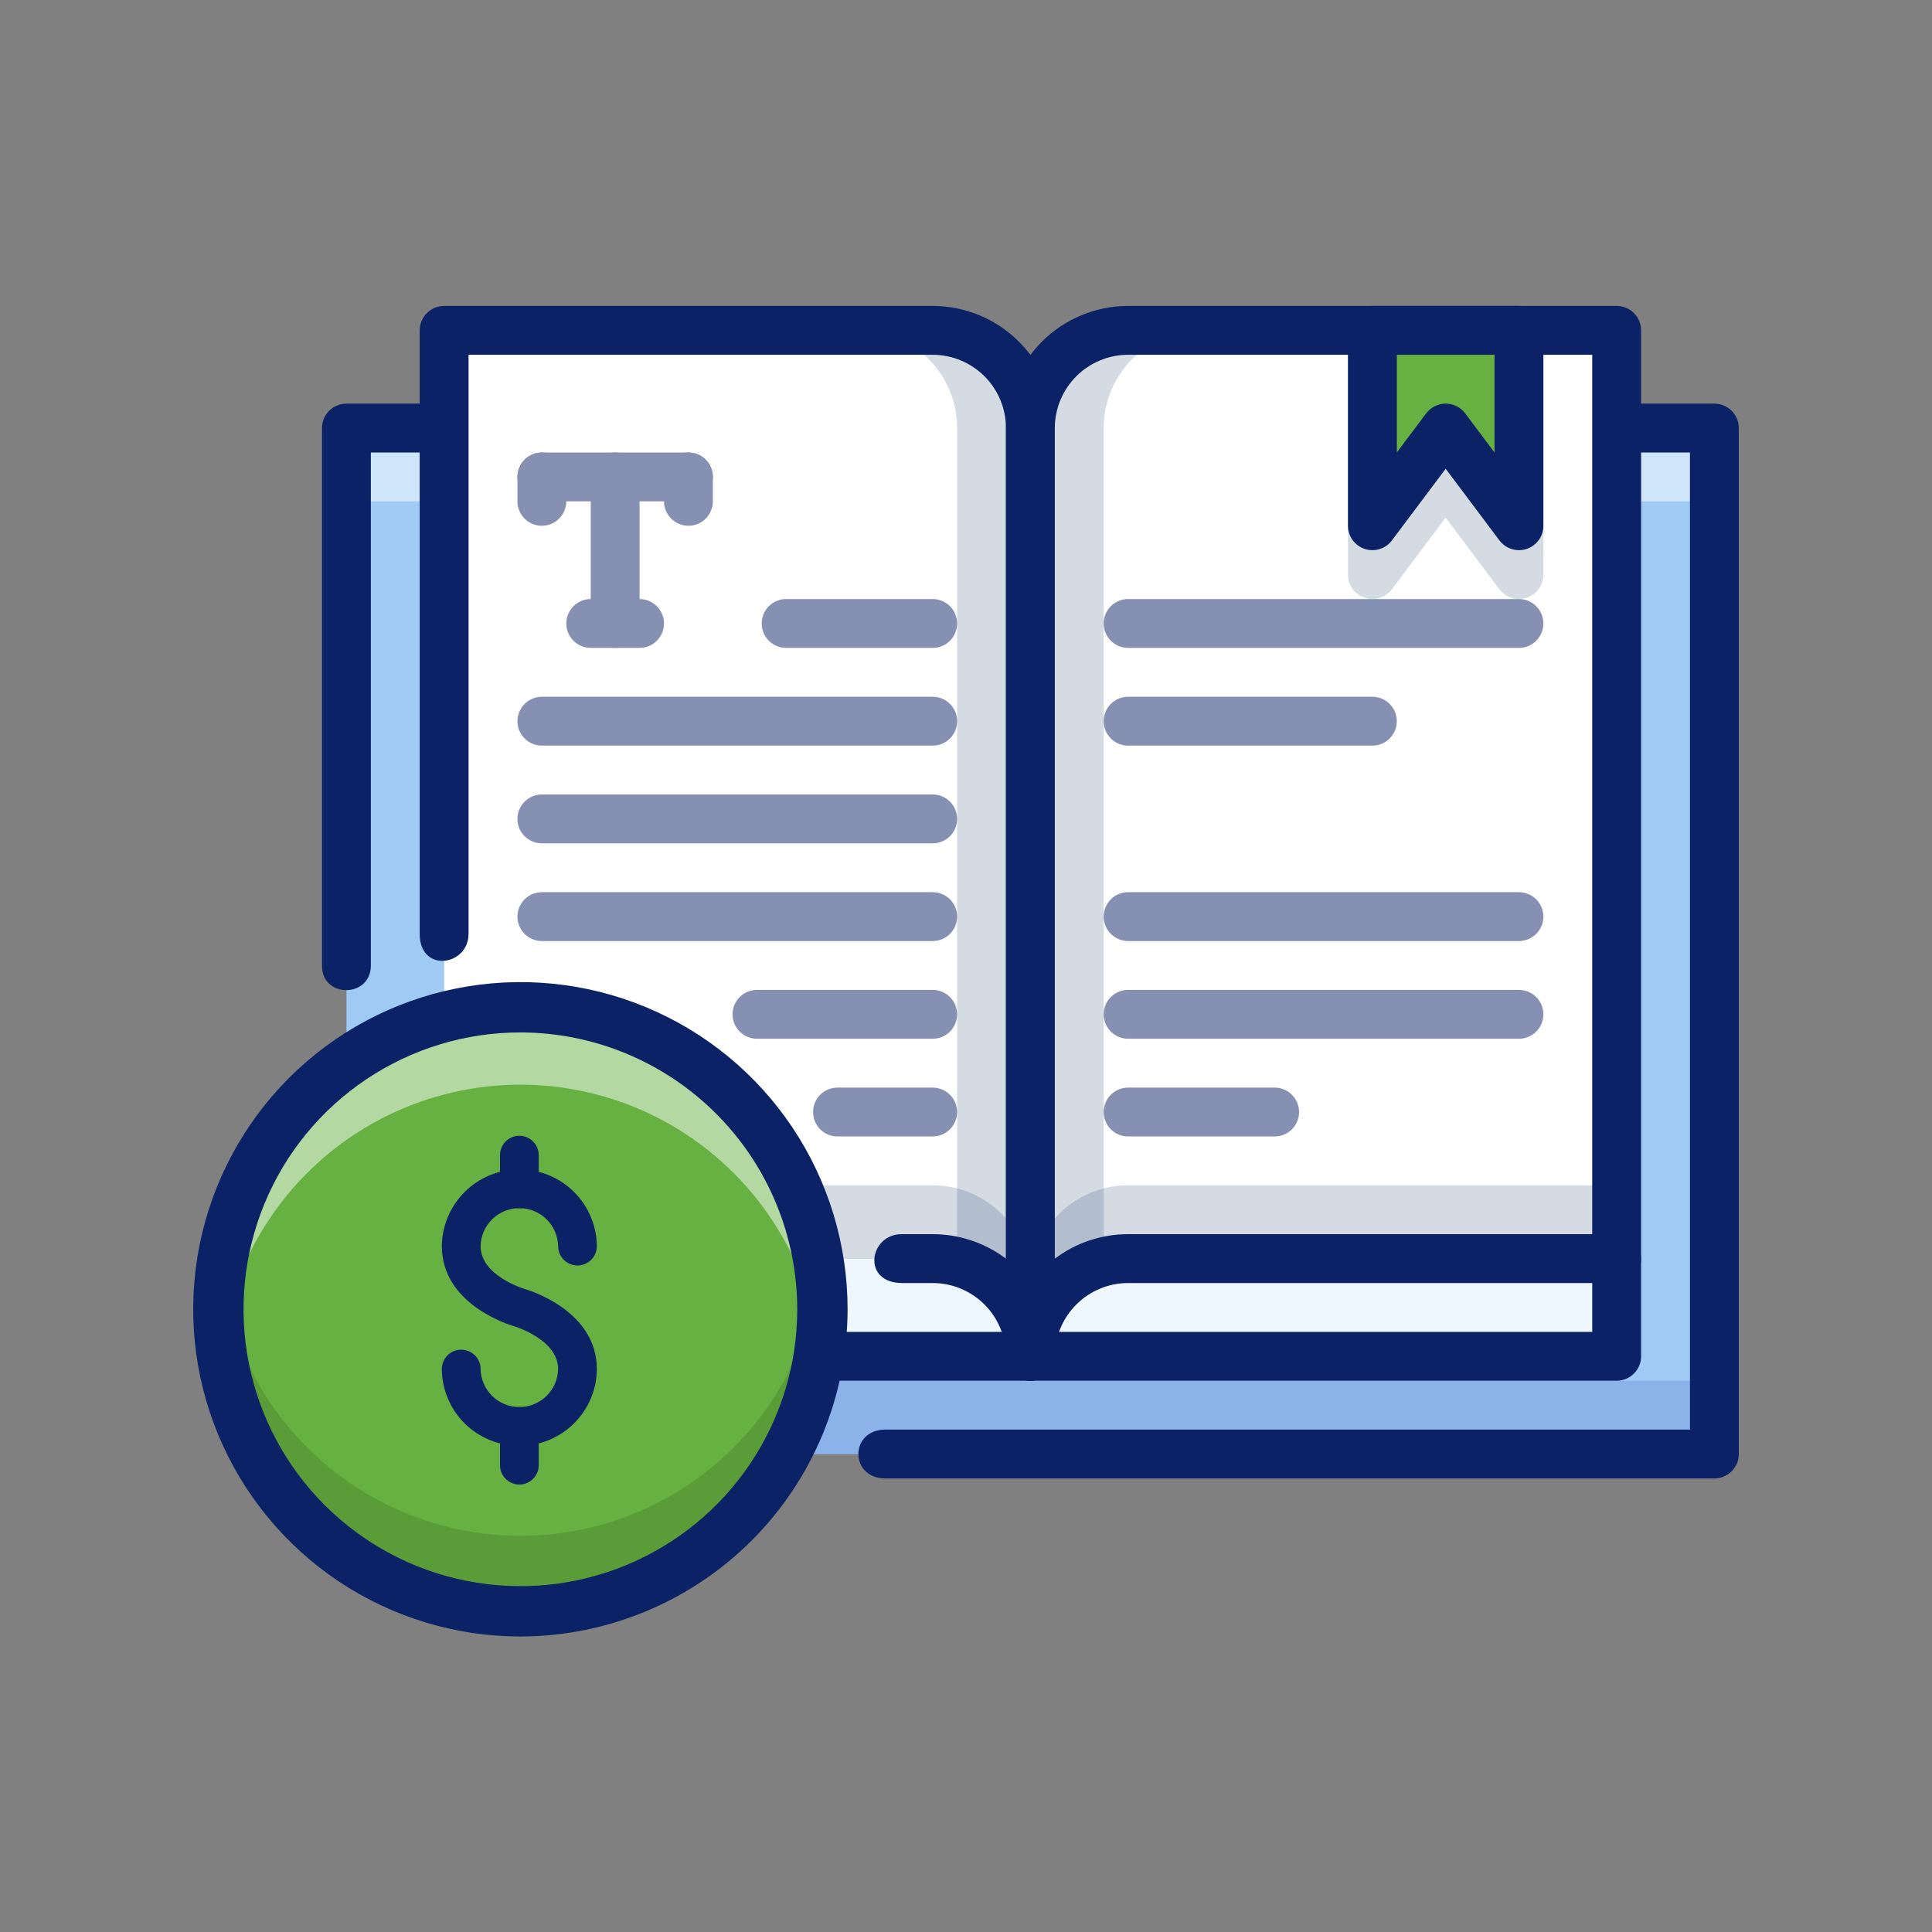
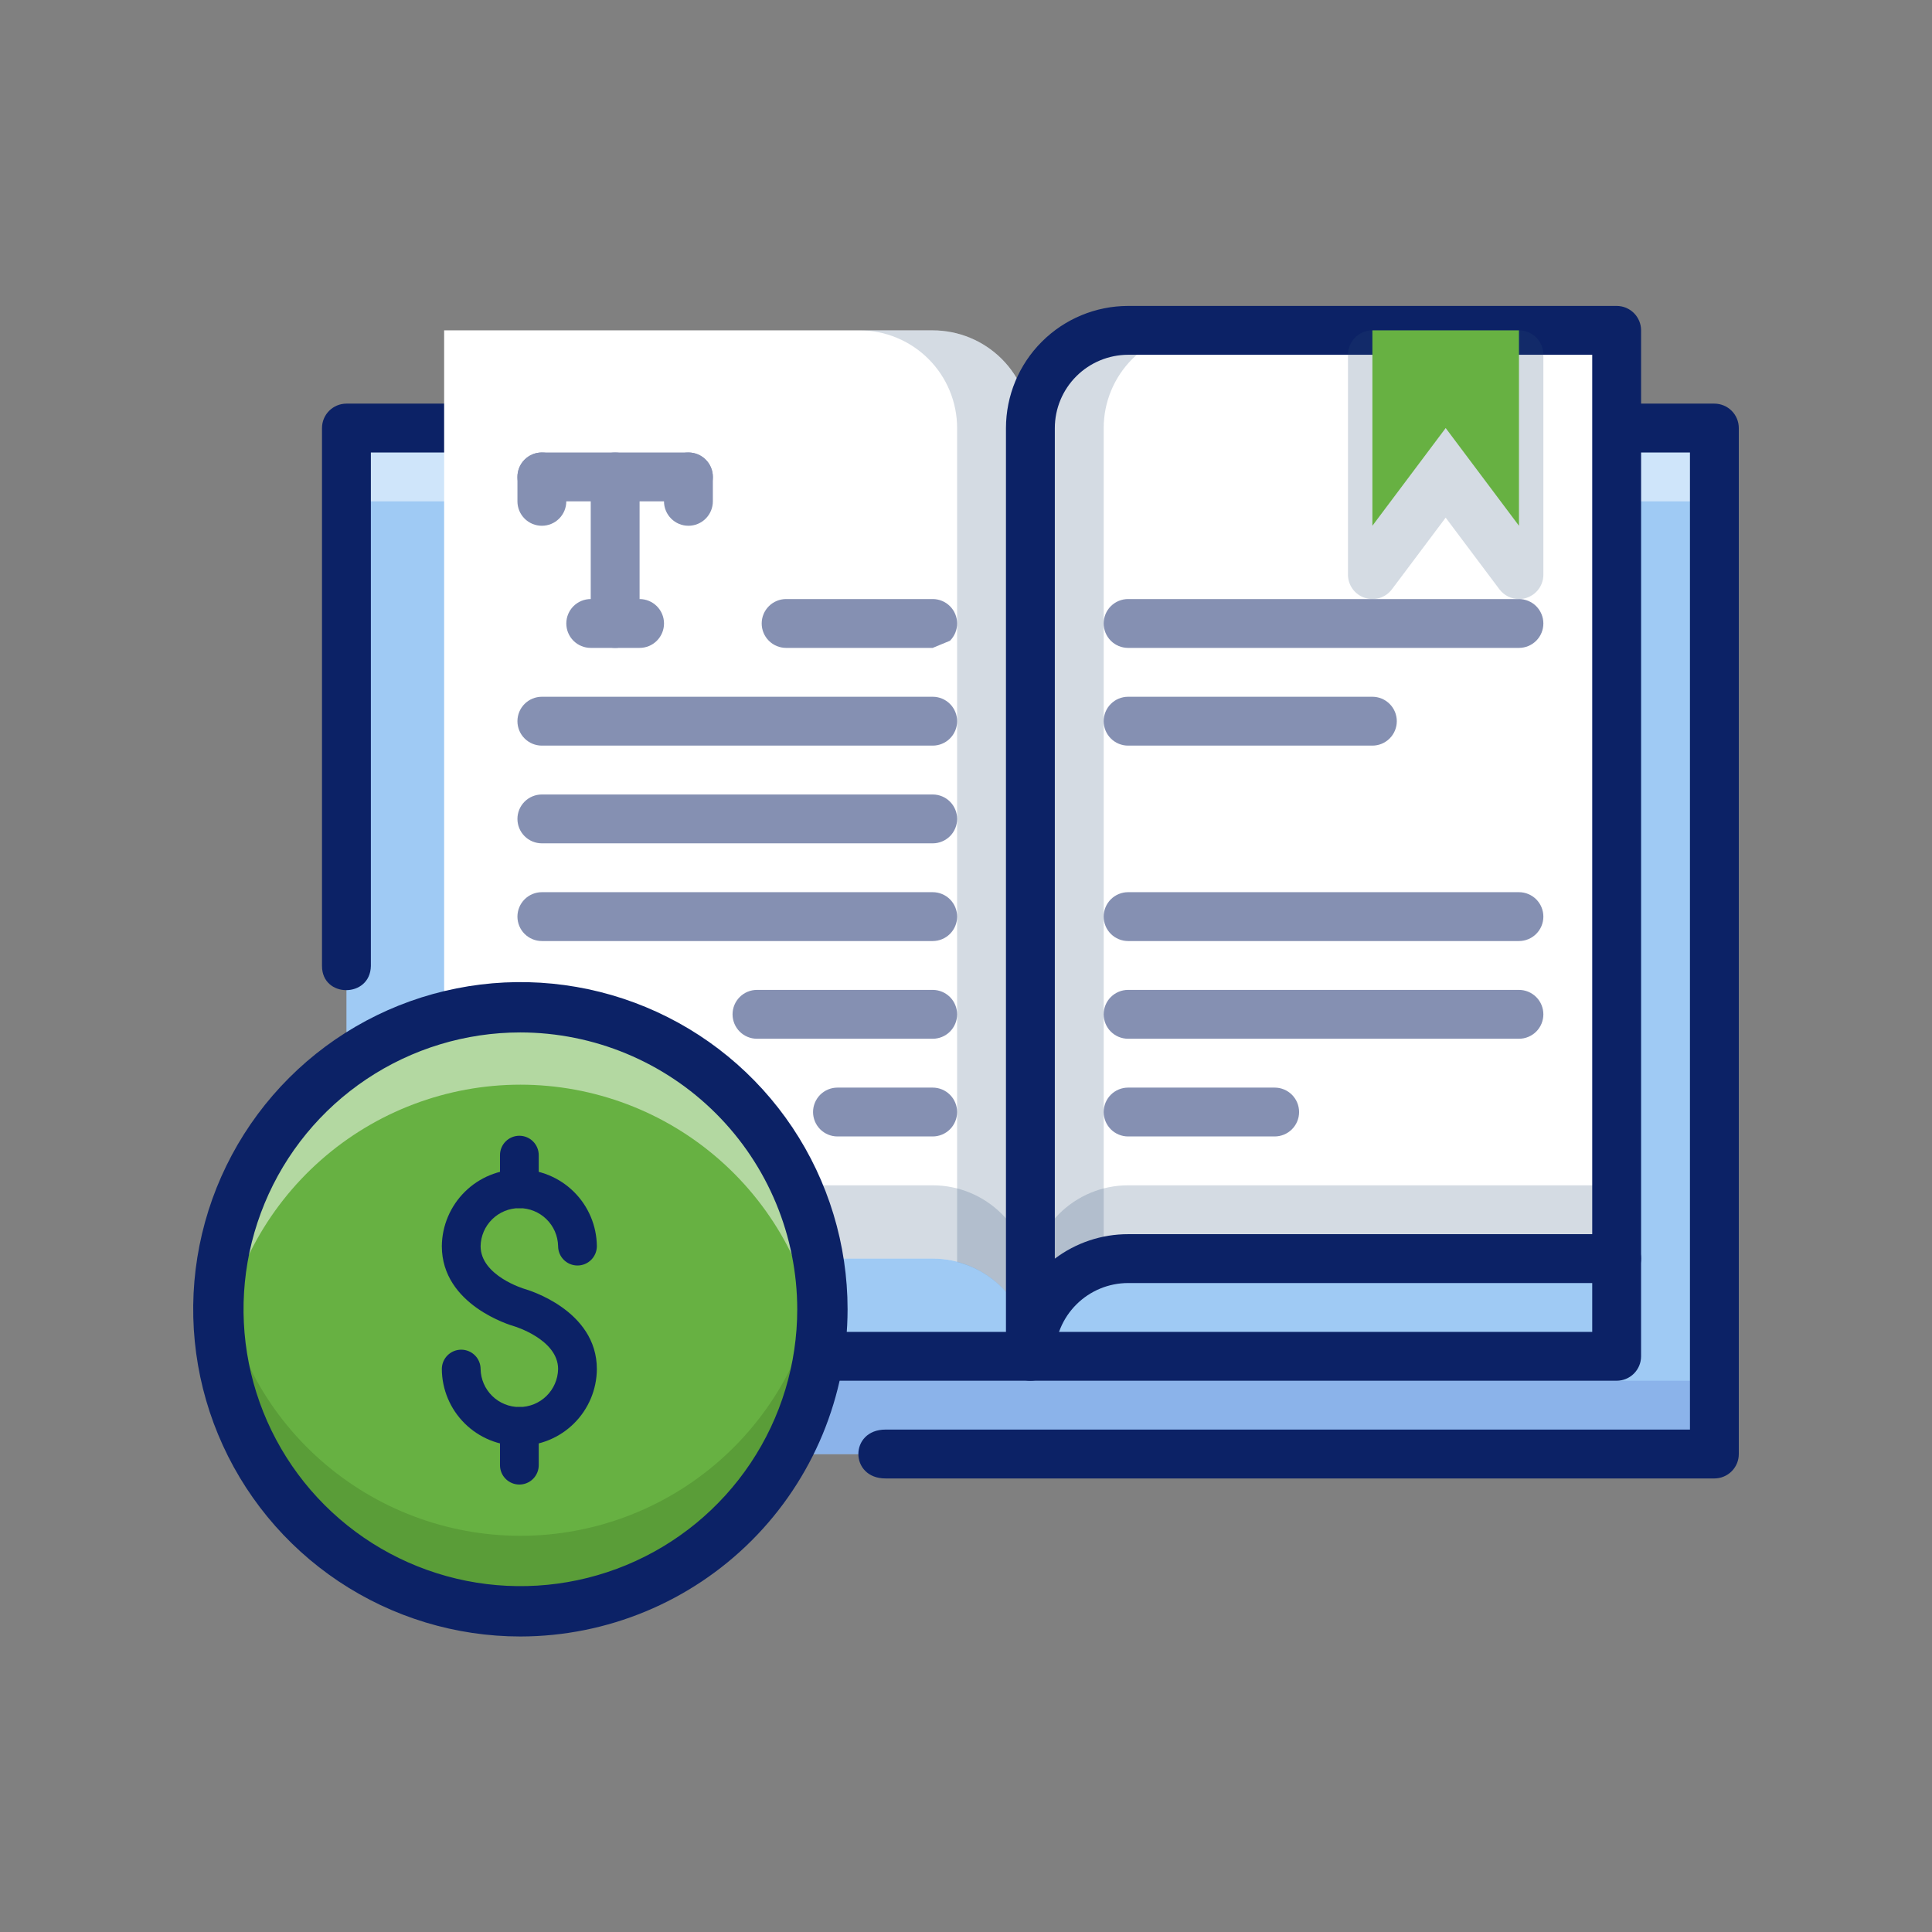
<svg xmlns="http://www.w3.org/2000/svg" width="120" height="120" viewBox="0 0 120 120" fill="none">
  <rect x="0" y="0" width="120" height="120" fill="#808080" stroke="none" />
  <path d="M21.518 26.588V90.312H106.483V26.588H21.518Z" fill="#9FCAF4" />
  <path d="M106.483 85.76H21.518V90.311H106.483V85.76Z" fill="#8BB3EA" />
  <path opacity="0.5" d="M106.483 26.588H21.518V31.14H106.483V26.588Z" fill="white" />
  <path d="M20.115 26.007C20.039 26.191 20 26.388 20 26.588V60C20 62 23 62 23.035 60V28.105H104.966V88.794H55C52.753 88.794 52.753 91.829 55 91.829H106.483C106.682 91.829 106.879 91.79 107.063 91.713C107.248 91.637 107.415 91.526 107.556 91.385C107.697 91.244 107.808 91.076 107.885 90.892C107.961 90.708 108 90.511 108 90.312V26.588C108 26.388 107.961 26.191 107.885 26.007C107.808 25.823 107.697 25.655 107.556 25.515C107.415 25.374 107.248 25.262 107.063 25.186C106.879 25.11 106.682 25.07 106.483 25.07H21.517C21.318 25.07 21.121 25.11 20.937 25.186C20.753 25.262 20.585 25.374 20.444 25.515C20.303 25.655 20.192 25.823 20.115 26.007Z" fill="#0C2266" />
-   <path d="M27.586 78.174V84.243H100.414V78.174" fill="#EEF6FF" />
  <path d="M100.413 85.76H27.586C27.386 85.76 27.189 85.721 27.005 85.644C26.821 85.568 26.654 85.456 26.513 85.315C26.372 85.174 26.26 85.007 26.184 84.823C26.108 84.639 26.068 84.442 26.068 84.243V78.174C26.068 77.771 26.228 77.385 26.513 77.101C26.797 76.816 27.183 76.656 27.586 76.656C27.988 76.656 28.374 76.816 28.659 77.101C28.943 77.385 29.103 77.771 29.103 78.174V82.725H98.896V78.174C98.896 77.771 99.056 77.385 99.34 77.101C99.625 76.816 100.011 76.656 100.413 76.656C100.816 76.656 101.201 76.816 101.486 77.101C101.771 77.385 101.93 77.771 101.93 78.174V84.243C101.93 84.442 101.891 84.639 101.815 84.823C101.739 85.007 101.627 85.174 101.486 85.315C101.345 85.456 101.178 85.568 100.994 85.644C100.81 85.721 100.612 85.76 100.413 85.76Z" fill="#0C2266" />
  <path d="M27.586 20.519V78.174H57.931C58.728 78.174 59.517 78.331 60.253 78.636C60.99 78.941 61.659 79.388 62.222 79.951C62.786 80.515 63.233 81.184 63.538 81.92C63.843 82.656 64 83.446 64 84.243V26.587C64 24.978 63.36 23.434 62.222 22.296C61.084 21.158 59.54 20.519 57.931 20.519H27.586Z" fill="white" />
  <path opacity="0.2" d="M57.931 20.519H53.379C54.989 20.519 56.532 21.158 57.67 22.296C58.809 23.434 59.448 24.978 59.448 26.587V78.388C60.748 78.722 61.901 79.477 62.725 80.537C63.549 81.597 63.997 82.9 64 84.243V26.587C64 24.978 63.36 23.434 62.222 22.296C61.084 21.158 59.54 20.519 57.931 20.519Z" fill="#2C4B75" />
  <path opacity="0.2" d="M57.931 73.622H27.586V78.174H57.931C58.728 78.174 59.517 78.331 60.253 78.636C60.99 78.941 61.659 79.388 62.222 79.951C62.786 80.515 63.233 81.184 63.538 81.92C63.843 82.657 64 83.446 64 84.243V79.691C64 78.894 63.843 78.105 63.538 77.368C63.233 76.632 62.786 75.963 62.222 75.4C61.659 74.836 60.99 74.389 60.253 74.084C59.517 73.779 58.728 73.622 57.931 73.622Z" fill="#2C4B75" />
-   <path d="M63.419 85.645C63.603 85.721 63.8 85.761 63.999 85.761C64.199 85.761 64.396 85.721 64.58 85.645C64.764 85.569 64.931 85.457 65.072 85.316C65.213 85.175 65.325 85.008 65.401 84.824C65.478 84.64 65.517 84.443 65.517 84.243V26.588C65.514 24.577 64.714 22.649 63.292 21.227C61.87 19.804 59.942 19.004 57.93 19.002H27.586C27.386 19.002 27.189 19.041 27.005 19.117C26.821 19.194 26.654 19.305 26.513 19.446C26.372 19.587 26.26 19.754 26.184 19.939C26.108 20.123 26.068 20.32 26.068 20.519V58.001C26.069 60.468 29.103 60.001 29.103 58.001V22.036H57.93C59.137 22.038 60.294 22.518 61.148 23.371C62.001 24.224 62.481 25.381 62.482 26.588V78.177C61.171 77.189 59.573 76.655 57.93 76.657H55.999C53.999 76.657 53.499 79.655 55.999 79.692H57.93C59.137 79.693 60.294 80.173 61.148 81.026C62.001 81.88 62.481 83.037 62.482 84.243C62.482 84.443 62.521 84.64 62.597 84.824C62.674 85.008 62.785 85.175 62.926 85.316C63.067 85.457 63.235 85.569 63.419 85.645Z" fill="#0C2266" />
  <path d="M100.414 20.519V78.174H70.069C69.272 78.174 68.483 78.331 67.746 78.636C67.01 78.941 66.341 79.388 65.778 79.951C65.214 80.515 64.767 81.184 64.462 81.92C64.157 82.656 64 83.446 64 84.243V26.587C64 24.978 64.639 23.434 65.778 22.296C66.916 21.158 68.459 20.519 70.069 20.519H100.414Z" fill="white" />
  <path opacity="0.2" d="M68.552 78.174V26.587C68.552 24.978 69.191 23.434 70.329 22.296C71.467 21.158 73.011 20.519 74.621 20.519H70.069C68.459 20.519 66.916 21.158 65.778 22.296C64.639 23.434 64 24.978 64 26.587V84.243C64.002 82.9 64.451 81.597 65.275 80.537C66.099 79.477 67.251 78.722 68.552 78.388V78.174Z" fill="#2C4B75" />
  <path opacity="0.2" d="M64 79.691V84.243C64 83.446 64.157 82.657 64.462 81.92C64.767 81.184 65.214 80.515 65.778 79.951C66.341 79.388 67.01 78.941 67.746 78.636C68.483 78.331 69.272 78.174 70.069 78.174H100.414V73.622H70.069C69.272 73.622 68.483 73.779 67.746 74.084C67.01 74.389 66.341 74.836 65.778 75.4C65.214 75.963 64.767 76.632 64.462 77.368C64.157 78.105 64 78.894 64 79.691Z" fill="#2C4B75" />
  <g opacity="0.5">
    <path d="M42.759 31.139H33.656C33.254 31.139 32.868 30.979 32.583 30.695C32.298 30.41 32.139 30.024 32.139 29.622C32.139 29.219 32.298 28.833 32.583 28.549C32.868 28.264 33.254 28.105 33.656 28.105H42.759C43.162 28.105 43.548 28.264 43.832 28.549C44.117 28.833 44.277 29.219 44.277 29.622C44.277 30.024 44.117 30.41 43.832 30.695C43.548 30.979 43.162 31.139 42.759 31.139Z" fill="#0C2266" />
    <path d="M39.726 40.242H36.691C36.289 40.242 35.903 40.083 35.618 39.798C35.334 39.514 35.174 39.128 35.174 38.725C35.174 38.323 35.334 37.937 35.618 37.652C35.903 37.368 36.289 37.208 36.691 37.208H39.726C40.128 37.208 40.514 37.368 40.798 37.652C41.083 37.937 41.243 38.323 41.243 38.725C41.243 39.128 41.083 39.514 40.798 39.798C40.514 40.083 40.128 40.242 39.726 40.242Z" fill="#0C2266" />
    <path d="M42.759 32.656C42.56 32.656 42.363 32.617 42.179 32.541C41.995 32.465 41.827 32.353 41.687 32.212C41.546 32.071 41.434 31.904 41.358 31.72C41.281 31.536 41.242 31.338 41.242 31.139V29.622C41.242 29.219 41.402 28.833 41.687 28.549C41.971 28.264 42.357 28.105 42.759 28.105C43.162 28.105 43.548 28.264 43.832 28.549C44.117 28.833 44.277 29.219 44.277 29.622V31.139C44.277 31.338 44.237 31.536 44.161 31.72C44.085 31.904 43.973 32.071 43.832 32.212C43.691 32.353 43.524 32.465 43.34 32.541C43.156 32.617 42.959 32.656 42.759 32.656Z" fill="#0C2266" />
    <path d="M33.656 32.656C33.457 32.656 33.259 32.617 33.075 32.541C32.891 32.465 32.724 32.353 32.583 32.212C32.442 32.071 32.33 31.904 32.254 31.72C32.178 31.536 32.139 31.338 32.139 31.139V29.622C32.139 29.219 32.298 28.833 32.583 28.549C32.868 28.264 33.254 28.105 33.656 28.105C34.058 28.105 34.444 28.264 34.729 28.549C35.013 28.833 35.173 29.219 35.173 29.622V31.139C35.173 31.338 35.134 31.536 35.058 31.72C34.981 31.904 34.87 32.071 34.729 32.212C34.588 32.353 34.421 32.465 34.237 32.541C34.053 32.617 33.855 32.656 33.656 32.656Z" fill="#0C2266" />
    <path d="M38.209 40.242C38.009 40.242 37.812 40.203 37.628 40.127C37.444 40.051 37.277 39.939 37.136 39.798C36.995 39.657 36.883 39.49 36.807 39.306C36.731 39.122 36.691 38.924 36.691 38.725V29.622C36.691 29.219 36.851 28.833 37.136 28.549C37.42 28.264 37.806 28.105 38.209 28.105C38.611 28.105 38.997 28.264 39.282 28.549C39.566 28.833 39.726 29.219 39.726 29.622V38.725C39.726 38.924 39.687 39.122 39.611 39.306C39.534 39.49 39.422 39.657 39.282 39.798C39.141 39.939 38.973 40.051 38.789 40.127C38.605 40.203 38.408 40.242 38.209 40.242Z" fill="#0C2266" />
  </g>
  <path opacity="0.5" d="M57.932 46.312H33.656C33.254 46.312 32.868 46.152 32.583 45.867C32.298 45.583 32.139 45.197 32.139 44.795C32.139 44.392 32.298 44.006 32.583 43.722C32.868 43.437 33.254 43.277 33.656 43.277H57.932C58.334 43.277 58.72 43.437 59.005 43.722C59.289 44.006 59.449 44.392 59.449 44.795C59.449 45.197 59.289 45.583 59.005 45.867C58.72 46.152 58.334 46.312 57.932 46.312Z" fill="#0C2266" />
-   <path opacity="0.5" d="M57.931 40.242H48.828C48.425 40.242 48.039 40.083 47.755 39.798C47.47 39.514 47.31 39.128 47.31 38.725C47.31 38.323 47.47 37.937 47.755 37.652C48.039 37.368 48.425 37.208 48.828 37.208H57.931C58.334 37.208 58.72 37.368 59.004 37.652C59.289 37.937 59.449 38.323 59.449 38.725C59.449 39.128 59.289 39.514 59.004 39.798C58.72 40.083 58.334 40.242 57.931 40.242Z" fill="#0C2266" />
+   <path opacity="0.5" d="M57.931 40.242H48.828C48.425 40.242 48.039 40.083 47.755 39.798C47.47 39.514 47.31 39.128 47.31 38.725C47.31 38.323 47.47 37.937 47.755 37.652C48.039 37.368 48.425 37.208 48.828 37.208H57.931C58.334 37.208 58.72 37.368 59.004 37.652C59.289 37.937 59.449 38.323 59.449 38.725C59.449 39.128 59.289 39.514 59.004 39.798Z" fill="#0C2266" />
  <path opacity="0.5" d="M57.932 52.381H33.656C33.254 52.381 32.868 52.221 32.583 51.937C32.298 51.652 32.139 51.266 32.139 50.864C32.139 50.462 32.298 50.076 32.583 49.791C32.868 49.507 33.254 49.347 33.656 49.347H57.932C58.334 49.347 58.72 49.507 59.005 49.791C59.289 50.076 59.449 50.462 59.449 50.864C59.449 51.266 59.289 51.652 59.005 51.937C58.72 52.221 58.334 52.381 57.932 52.381Z" fill="#0C2266" />
  <path opacity="0.5" d="M57.932 58.45H33.656C33.254 58.45 32.868 58.29 32.583 58.005C32.298 57.721 32.139 57.335 32.139 56.932C32.139 56.53 32.298 56.144 32.583 55.859C32.868 55.575 33.254 55.415 33.656 55.415H57.932C58.334 55.415 58.72 55.575 59.005 55.859C59.289 56.144 59.449 56.53 59.449 56.932C59.449 57.335 59.289 57.721 59.005 58.005C58.72 58.29 58.334 58.45 57.932 58.45Z" fill="#0C2266" />
  <path opacity="0.5" d="M57.931 64.519H47.017C46.615 64.519 46.229 64.359 45.944 64.075C45.66 63.79 45.5 63.404 45.5 63.002C45.5 62.599 45.66 62.213 45.944 61.929C46.229 61.644 46.615 61.484 47.017 61.484L57.931 61.484C58.333 61.484 58.719 61.644 59.004 61.929C59.288 62.213 59.448 62.599 59.448 63.002C59.448 63.404 59.288 63.79 59.004 64.075C58.719 64.359 58.333 64.519 57.931 64.519Z" fill="#0C2266" />
  <path opacity="0.5" d="M57.931 70.587H52.017C51.615 70.587 51.229 70.427 50.944 70.143C50.66 69.858 50.5 69.472 50.5 69.07C50.5 68.668 50.66 68.282 50.944 67.997C51.229 67.713 51.615 67.553 52.017 67.553H57.931C58.333 67.553 58.719 67.713 59.004 67.997C59.288 68.282 59.448 68.668 59.448 69.07C59.448 69.472 59.288 69.858 59.004 70.143C58.719 70.427 58.333 70.587 57.931 70.587Z" fill="#0C2266" />
  <path opacity="0.5" d="M85.24 46.312H70.068C69.666 46.312 69.28 46.152 68.995 45.867C68.711 45.583 68.551 45.197 68.551 44.795C68.551 44.392 68.711 44.006 68.995 43.722C69.28 43.437 69.666 43.277 70.068 43.277H85.24C85.643 43.277 86.029 43.437 86.313 43.722C86.598 44.006 86.758 44.392 86.758 44.795C86.758 45.197 86.598 45.583 86.313 45.867C86.029 46.152 85.643 46.312 85.24 46.312Z" fill="#0C2266" />
  <path opacity="0.5" d="M94.344 40.242H70.068C69.666 40.242 69.28 40.083 68.995 39.798C68.711 39.514 68.551 39.128 68.551 38.725C68.551 38.323 68.711 37.937 68.995 37.652C69.28 37.368 69.666 37.208 70.068 37.208H94.344C94.746 37.208 95.132 37.368 95.417 37.652C95.701 37.937 95.861 38.323 95.861 38.725C95.861 39.128 95.701 39.514 95.417 39.798C95.132 40.083 94.746 40.242 94.344 40.242Z" fill="#0C2266" />
  <path opacity="0.5" d="M94.344 58.45H70.068C69.666 58.45 69.28 58.29 68.995 58.005C68.711 57.721 68.551 57.335 68.551 56.932C68.551 56.53 68.711 56.144 68.995 55.859C69.28 55.575 69.666 55.415 70.068 55.415H94.344C94.746 55.415 95.132 55.575 95.417 55.859C95.701 56.144 95.861 56.53 95.861 56.932C95.861 57.335 95.701 57.721 95.417 58.005C95.132 58.29 94.746 58.45 94.344 58.45Z" fill="#0C2266" />
  <path opacity="0.5" d="M94.344 64.519H70.068C69.666 64.519 69.28 64.359 68.995 64.075C68.711 63.79 68.551 63.404 68.551 63.002C68.551 62.599 68.711 62.213 68.995 61.929C69.28 61.644 69.666 61.484 70.068 61.484H94.344C94.746 61.484 95.132 61.644 95.417 61.929C95.701 62.213 95.861 62.599 95.861 63.002C95.861 63.404 95.701 63.79 95.417 64.075C95.132 64.359 94.746 64.519 94.344 64.519Z" fill="#0C2266" />
  <path opacity="0.5" d="M79.171 70.587H70.068C69.666 70.587 69.28 70.427 68.995 70.143C68.711 69.858 68.551 69.472 68.551 69.07C68.551 68.668 68.711 68.282 68.995 67.997C69.28 67.713 69.666 67.553 70.068 67.553H79.171C79.574 67.553 79.96 67.713 80.244 67.997C80.529 68.282 80.689 68.668 80.689 69.07C80.689 69.472 80.529 69.858 80.244 70.143C79.96 70.427 79.574 70.587 79.171 70.587Z" fill="#0C2266" />
  <path d="M64 85.761C63.8 85.761 63.603 85.721 63.419 85.645C63.235 85.569 63.068 85.457 62.927 85.316C62.786 85.175 62.674 85.008 62.598 84.824C62.522 84.64 62.482 84.443 62.482 84.243V26.588C62.485 24.577 63.285 22.649 64.707 21.227C66.129 19.804 68.057 19.004 70.069 19.002H100.413C100.613 19.002 100.81 19.041 100.994 19.117C101.178 19.194 101.346 19.305 101.486 19.446C101.627 19.587 101.739 19.754 101.815 19.939C101.892 20.123 101.931 20.32 101.931 20.519V78.174C101.931 78.374 101.892 78.571 101.815 78.755C101.739 78.939 101.627 79.106 101.486 79.247C101.346 79.388 101.178 79.5 100.994 79.576C100.81 79.652 100.613 79.692 100.413 79.692H70.069C68.862 79.693 67.705 80.173 66.852 81.026C65.998 81.88 65.518 83.037 65.517 84.243C65.517 84.443 65.478 84.64 65.401 84.824C65.325 85.008 65.213 85.175 65.073 85.316C64.932 85.457 64.764 85.569 64.58 85.645C64.396 85.721 64.199 85.761 64 85.761ZM70.069 22.036C68.862 22.038 67.705 22.518 66.852 23.371C65.998 24.224 65.518 25.381 65.517 26.588V78.177C66.828 77.189 68.426 76.655 70.069 76.657H98.896V22.036H70.069Z" fill="#0C2266" />
  <path opacity="0.2" d="M94.345 37.208C94.11 37.208 93.878 37.153 93.667 37.048C93.456 36.943 93.273 36.79 93.132 36.602L89.794 32.151L86.455 36.602C86.264 36.856 85.998 37.044 85.694 37.139C85.39 37.234 85.064 37.231 84.762 37.13C84.46 37.03 84.197 36.837 84.011 36.578C83.825 36.32 83.725 36.009 83.725 35.691V22.036C83.725 21.633 83.885 21.247 84.169 20.963C84.454 20.678 84.84 20.519 85.242 20.519H94.345C94.748 20.519 95.134 20.678 95.418 20.963C95.703 21.247 95.862 21.633 95.862 22.036V35.691C95.863 35.89 95.823 36.088 95.747 36.272C95.671 36.456 95.559 36.623 95.418 36.764C95.277 36.905 95.11 37.017 94.926 37.093C94.742 37.169 94.545 37.208 94.345 37.208Z" fill="#2C4B75" />
  <path d="M85.242 20.518V32.656L89.794 26.587L94.346 32.656V20.518H85.242Z" fill="#67B142" />
-   <path d="M94.345 34.172C94.11 34.172 93.877 34.117 93.667 34.012C93.456 33.907 93.273 33.754 93.132 33.565L89.794 29.115L86.455 33.565C86.264 33.82 85.998 34.008 85.694 34.103C85.39 34.198 85.064 34.195 84.762 34.094C84.46 33.993 84.197 33.8 84.011 33.542C83.825 33.284 83.725 32.974 83.725 32.655V20.517C83.725 20.318 83.764 20.121 83.84 19.937C83.916 19.753 84.028 19.585 84.169 19.444C84.31 19.303 84.477 19.192 84.661 19.115C84.845 19.039 85.043 19 85.242 19H94.345C94.545 19 94.742 19.039 94.926 19.115C95.11 19.192 95.277 19.303 95.418 19.444C95.559 19.585 95.671 19.753 95.747 19.937C95.823 20.121 95.863 20.318 95.862 20.517V32.655C95.863 32.974 95.763 33.284 95.576 33.542C95.39 33.8 95.127 33.993 94.825 34.094C94.671 34.146 94.508 34.173 94.345 34.172ZM89.794 25.069C90.029 25.069 90.261 25.124 90.472 25.229C90.683 25.335 90.866 25.488 91.007 25.677L92.828 28.103V22.035H86.759V28.103L88.58 25.677C88.721 25.488 88.904 25.335 89.115 25.229C89.326 25.124 89.558 25.069 89.794 25.069Z" fill="#0C2266" />
  <path d="M32.322 100.082C42.682 100.082 51.081 91.683 51.081 81.323C51.081 70.962 42.682 62.563 32.322 62.563C21.961 62.563 13.562 70.962 13.562 81.323C13.562 91.683 21.961 100.082 32.322 100.082Z" fill="#67B142" />
  <path d="M32.322 95.392C27.755 95.39 23.346 93.721 19.922 90.699C16.497 87.677 14.294 83.509 13.725 78.978C13.374 81.626 13.593 84.319 14.367 86.876C15.141 89.433 16.452 91.795 18.213 93.804C19.974 95.813 22.143 97.423 24.576 98.526C27.01 99.629 29.65 100.2 32.322 100.2C34.993 100.2 37.634 99.629 40.068 98.526C42.501 97.423 44.67 95.813 46.431 93.804C48.192 91.795 49.503 89.433 50.277 86.876C51.051 84.319 51.27 81.626 50.919 78.978C50.35 83.509 48.147 87.677 44.722 90.699C41.298 93.721 36.889 95.39 32.322 95.392Z" fill="#5A9D38" />
  <path opacity="0.5" d="M32.322 67.371C27.755 67.373 23.346 69.041 19.922 72.064C16.497 75.086 14.294 79.254 13.725 83.785C13.374 81.137 13.593 78.444 14.367 75.887C15.141 73.33 16.452 70.968 18.213 68.959C19.974 66.949 22.143 65.339 24.576 64.236C27.01 63.133 29.65 62.563 32.322 62.563C34.993 62.563 37.634 63.133 40.068 64.236C42.501 65.339 44.67 66.949 46.431 68.959C48.192 70.968 49.503 73.33 50.277 75.887C51.051 78.444 51.27 81.137 50.919 83.785C50.35 79.254 48.147 75.086 44.722 72.064C41.298 69.041 36.889 67.373 32.322 67.371Z" fill="white" />
  <path d="M32.322 101.645C28.303 101.645 24.374 100.453 21.032 98.22C17.69 95.987 15.085 92.813 13.547 89.099C12.009 85.386 11.606 81.3 12.39 77.358C13.175 73.415 15.11 69.794 17.952 66.952C20.794 64.11 24.416 62.175 28.358 61.391C32.3 60.606 36.386 61.009 40.099 62.547C43.813 64.085 46.987 66.69 49.22 70.032C51.453 73.374 52.645 77.303 52.645 81.322C52.639 86.71 50.496 91.876 46.686 95.686C42.876 99.496 37.71 101.639 32.322 101.645ZM32.322 64.126C28.921 64.126 25.597 65.135 22.769 67.025C19.941 68.914 17.737 71.6 16.436 74.742C15.134 77.884 14.793 81.341 15.457 84.677C16.12 88.013 17.758 91.077 20.163 93.482C22.568 95.887 25.632 97.524 28.968 98.188C32.303 98.851 35.761 98.511 38.903 97.209C42.045 95.908 44.731 93.704 46.62 90.876C48.51 88.048 49.518 84.723 49.518 81.322C49.513 76.763 47.7 72.392 44.476 69.169C41.252 65.945 36.881 64.132 32.322 64.126Z" fill="#0C2266" />
  <path d="M32.258 89.801C30.988 89.806 29.767 89.307 28.865 88.413C27.962 87.52 27.451 86.305 27.443 85.034C27.443 84.715 27.57 84.409 27.796 84.183C28.022 83.958 28.328 83.831 28.647 83.831C28.966 83.831 29.272 83.958 29.498 84.183C29.724 84.409 29.851 84.715 29.851 85.034C29.863 85.665 30.122 86.264 30.572 86.706C31.022 87.147 31.628 87.394 32.258 87.394C32.888 87.394 33.493 87.147 33.943 86.706C34.393 86.264 34.652 85.665 34.665 85.034C34.665 83.198 31.959 82.383 31.931 82.375C31.748 82.323 27.443 81.068 27.443 77.399C27.456 76.131 27.969 74.918 28.87 74.026C29.772 73.133 30.989 72.633 32.258 72.633C33.526 72.633 34.743 73.133 35.645 74.026C36.547 74.918 37.059 76.131 37.072 77.399C37.072 77.718 36.945 78.025 36.719 78.25C36.494 78.476 36.188 78.603 35.868 78.603C35.549 78.603 35.243 78.476 35.017 78.25C34.792 78.025 34.665 77.718 34.665 77.399C34.652 76.769 34.393 76.169 33.943 75.728C33.493 75.287 32.888 75.04 32.258 75.04C31.628 75.04 31.023 75.287 30.573 75.728C30.122 76.169 29.863 76.769 29.851 77.399C29.851 79.245 32.561 80.051 32.589 80.06C32.768 80.11 37.072 81.367 37.072 85.034C37.064 86.305 36.553 87.52 35.65 88.413C34.748 89.307 33.528 89.806 32.258 89.801Z" fill="#0C2266" />
  <path d="M32.258 75.04C31.939 75.04 31.633 74.913 31.407 74.688C31.181 74.462 31.055 74.156 31.055 73.837V71.748C31.055 71.428 31.181 71.122 31.407 70.897C31.633 70.671 31.939 70.544 32.258 70.544C32.578 70.544 32.884 70.671 33.109 70.897C33.335 71.122 33.462 71.428 33.462 71.748V73.837C33.462 74.156 33.335 74.462 33.109 74.688C32.884 74.913 32.578 75.04 32.258 75.04Z" fill="#0C2266" />
  <path d="M32.258 92.208C31.939 92.208 31.633 92.081 31.407 91.855C31.181 91.63 31.055 91.323 31.055 91.004V88.597C31.055 88.278 31.181 87.972 31.407 87.746C31.633 87.52 31.939 87.394 32.258 87.394C32.578 87.394 32.884 87.52 33.109 87.746C33.335 87.972 33.462 88.278 33.462 88.597V91.004C33.462 91.323 33.335 91.63 33.109 91.855C32.884 92.081 32.578 92.208 32.258 92.208Z" fill="#0C2266" />
</svg>